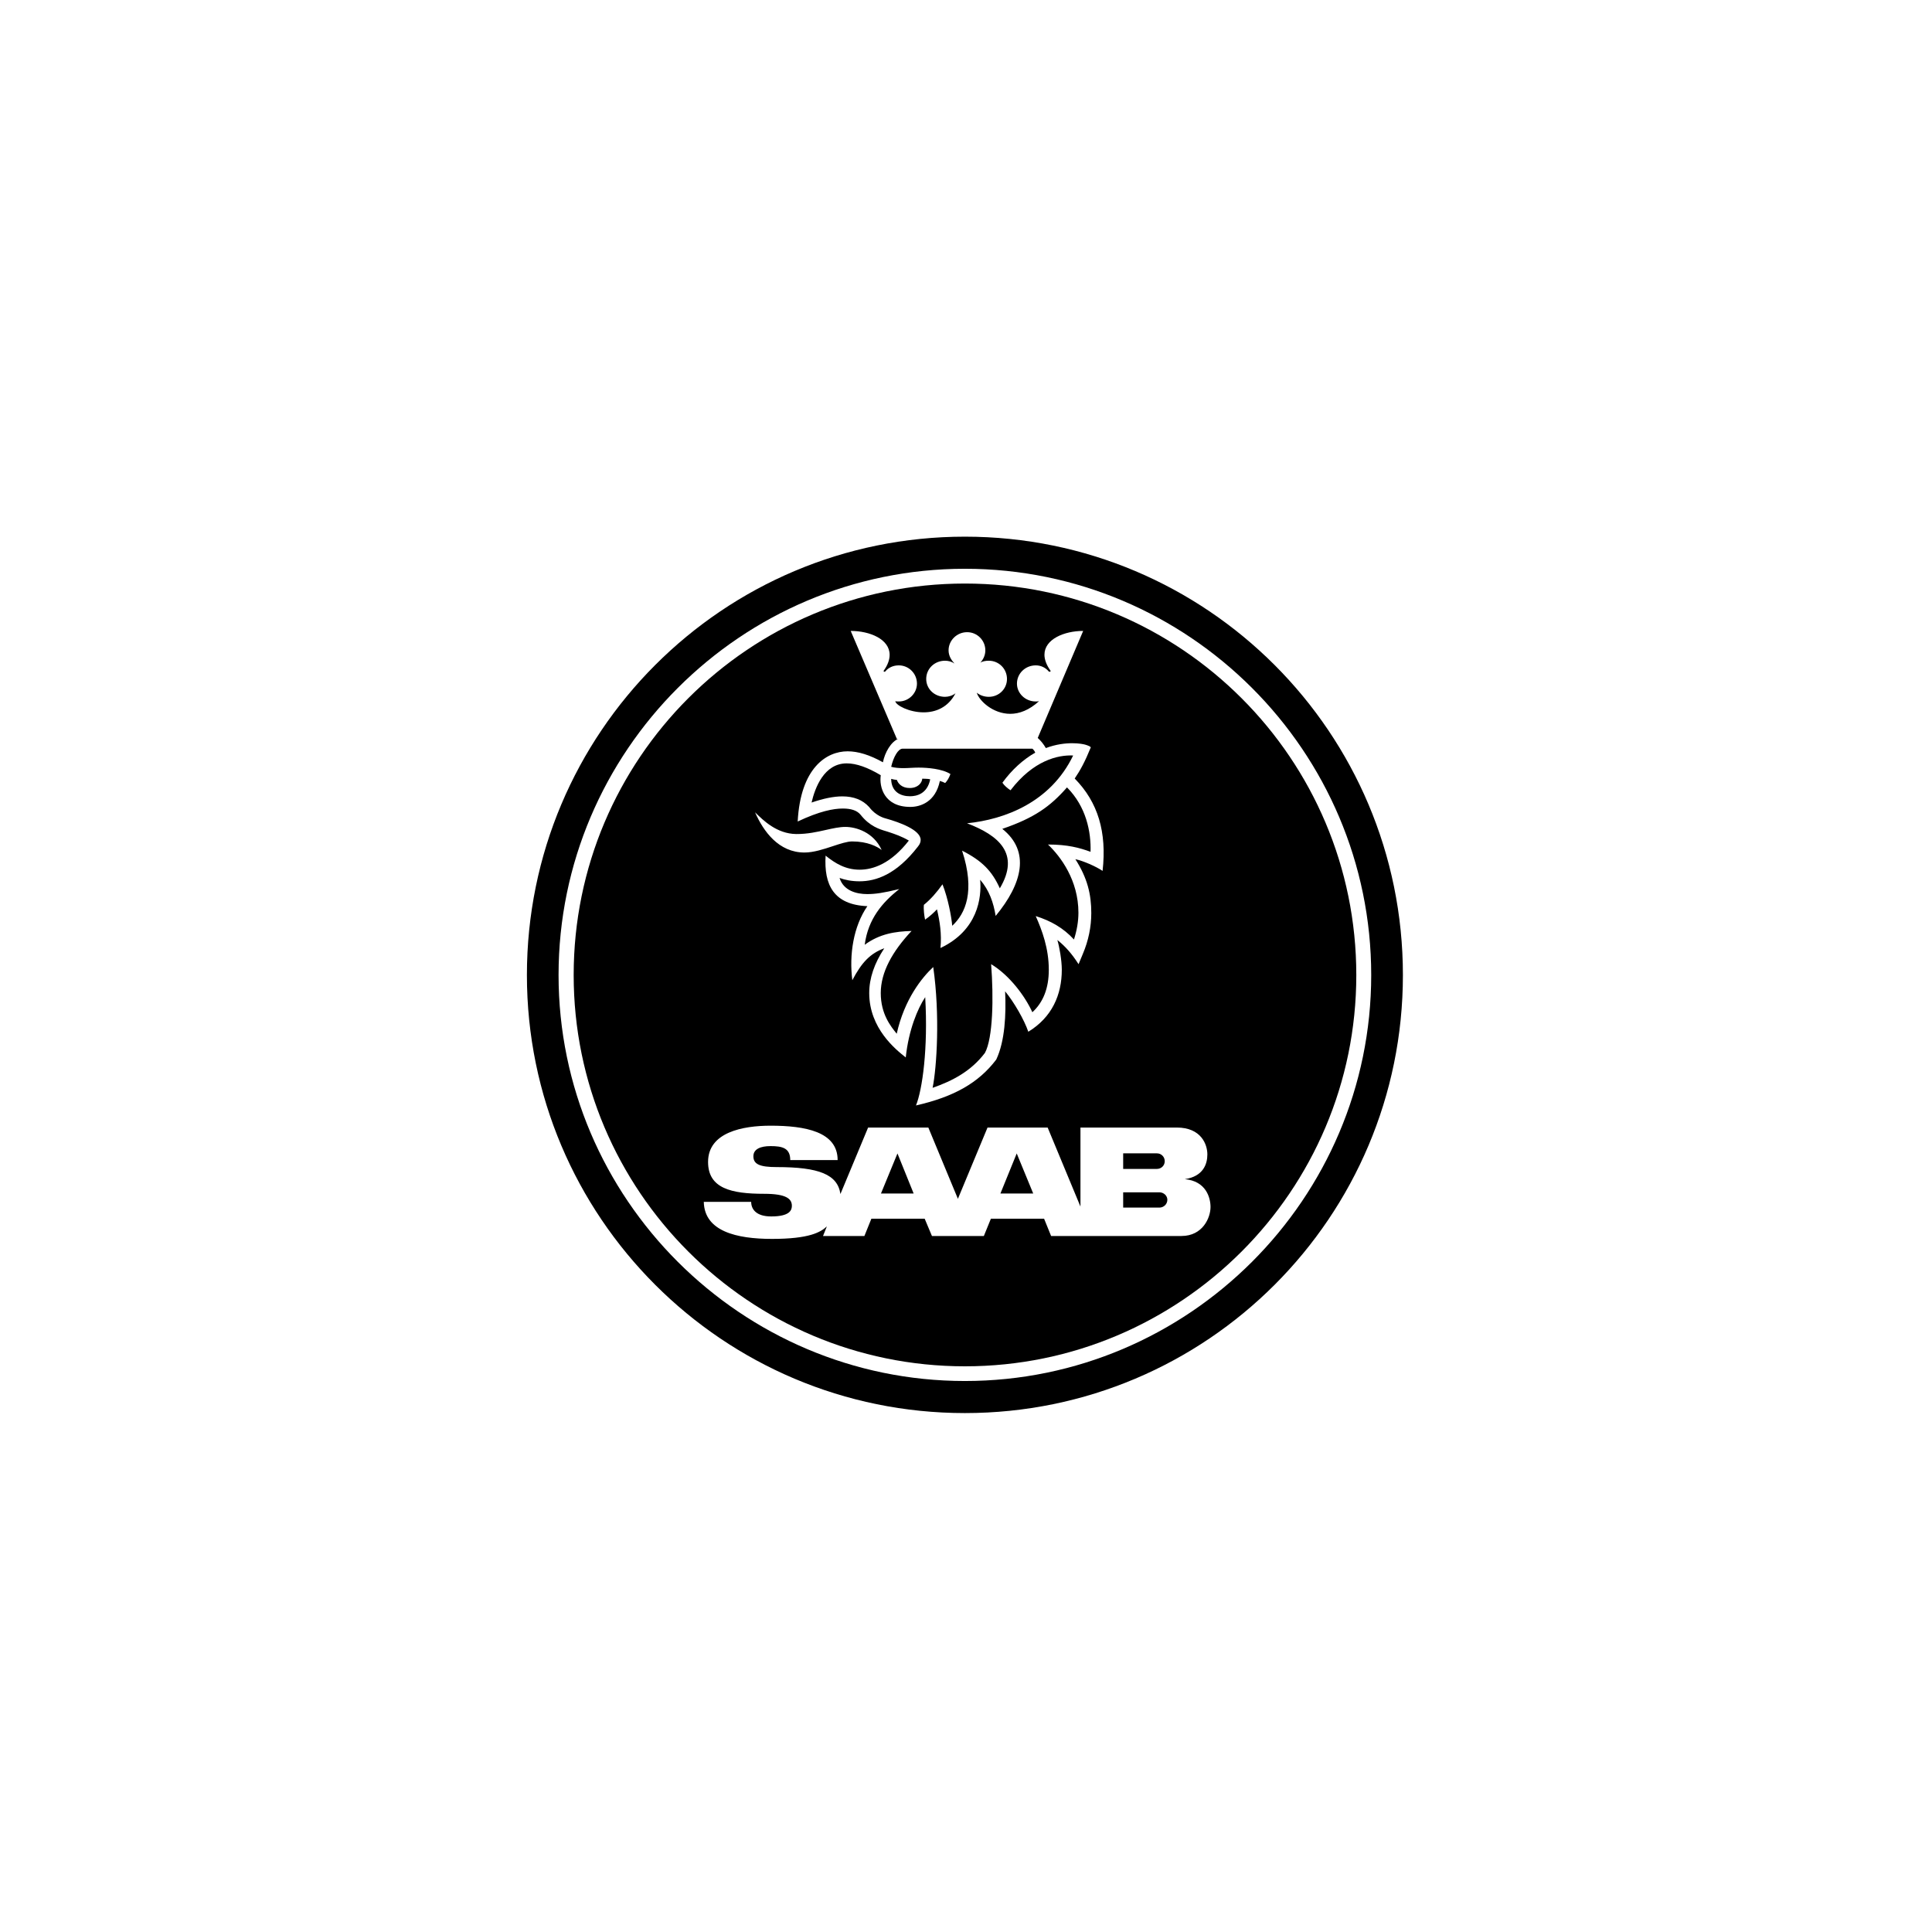
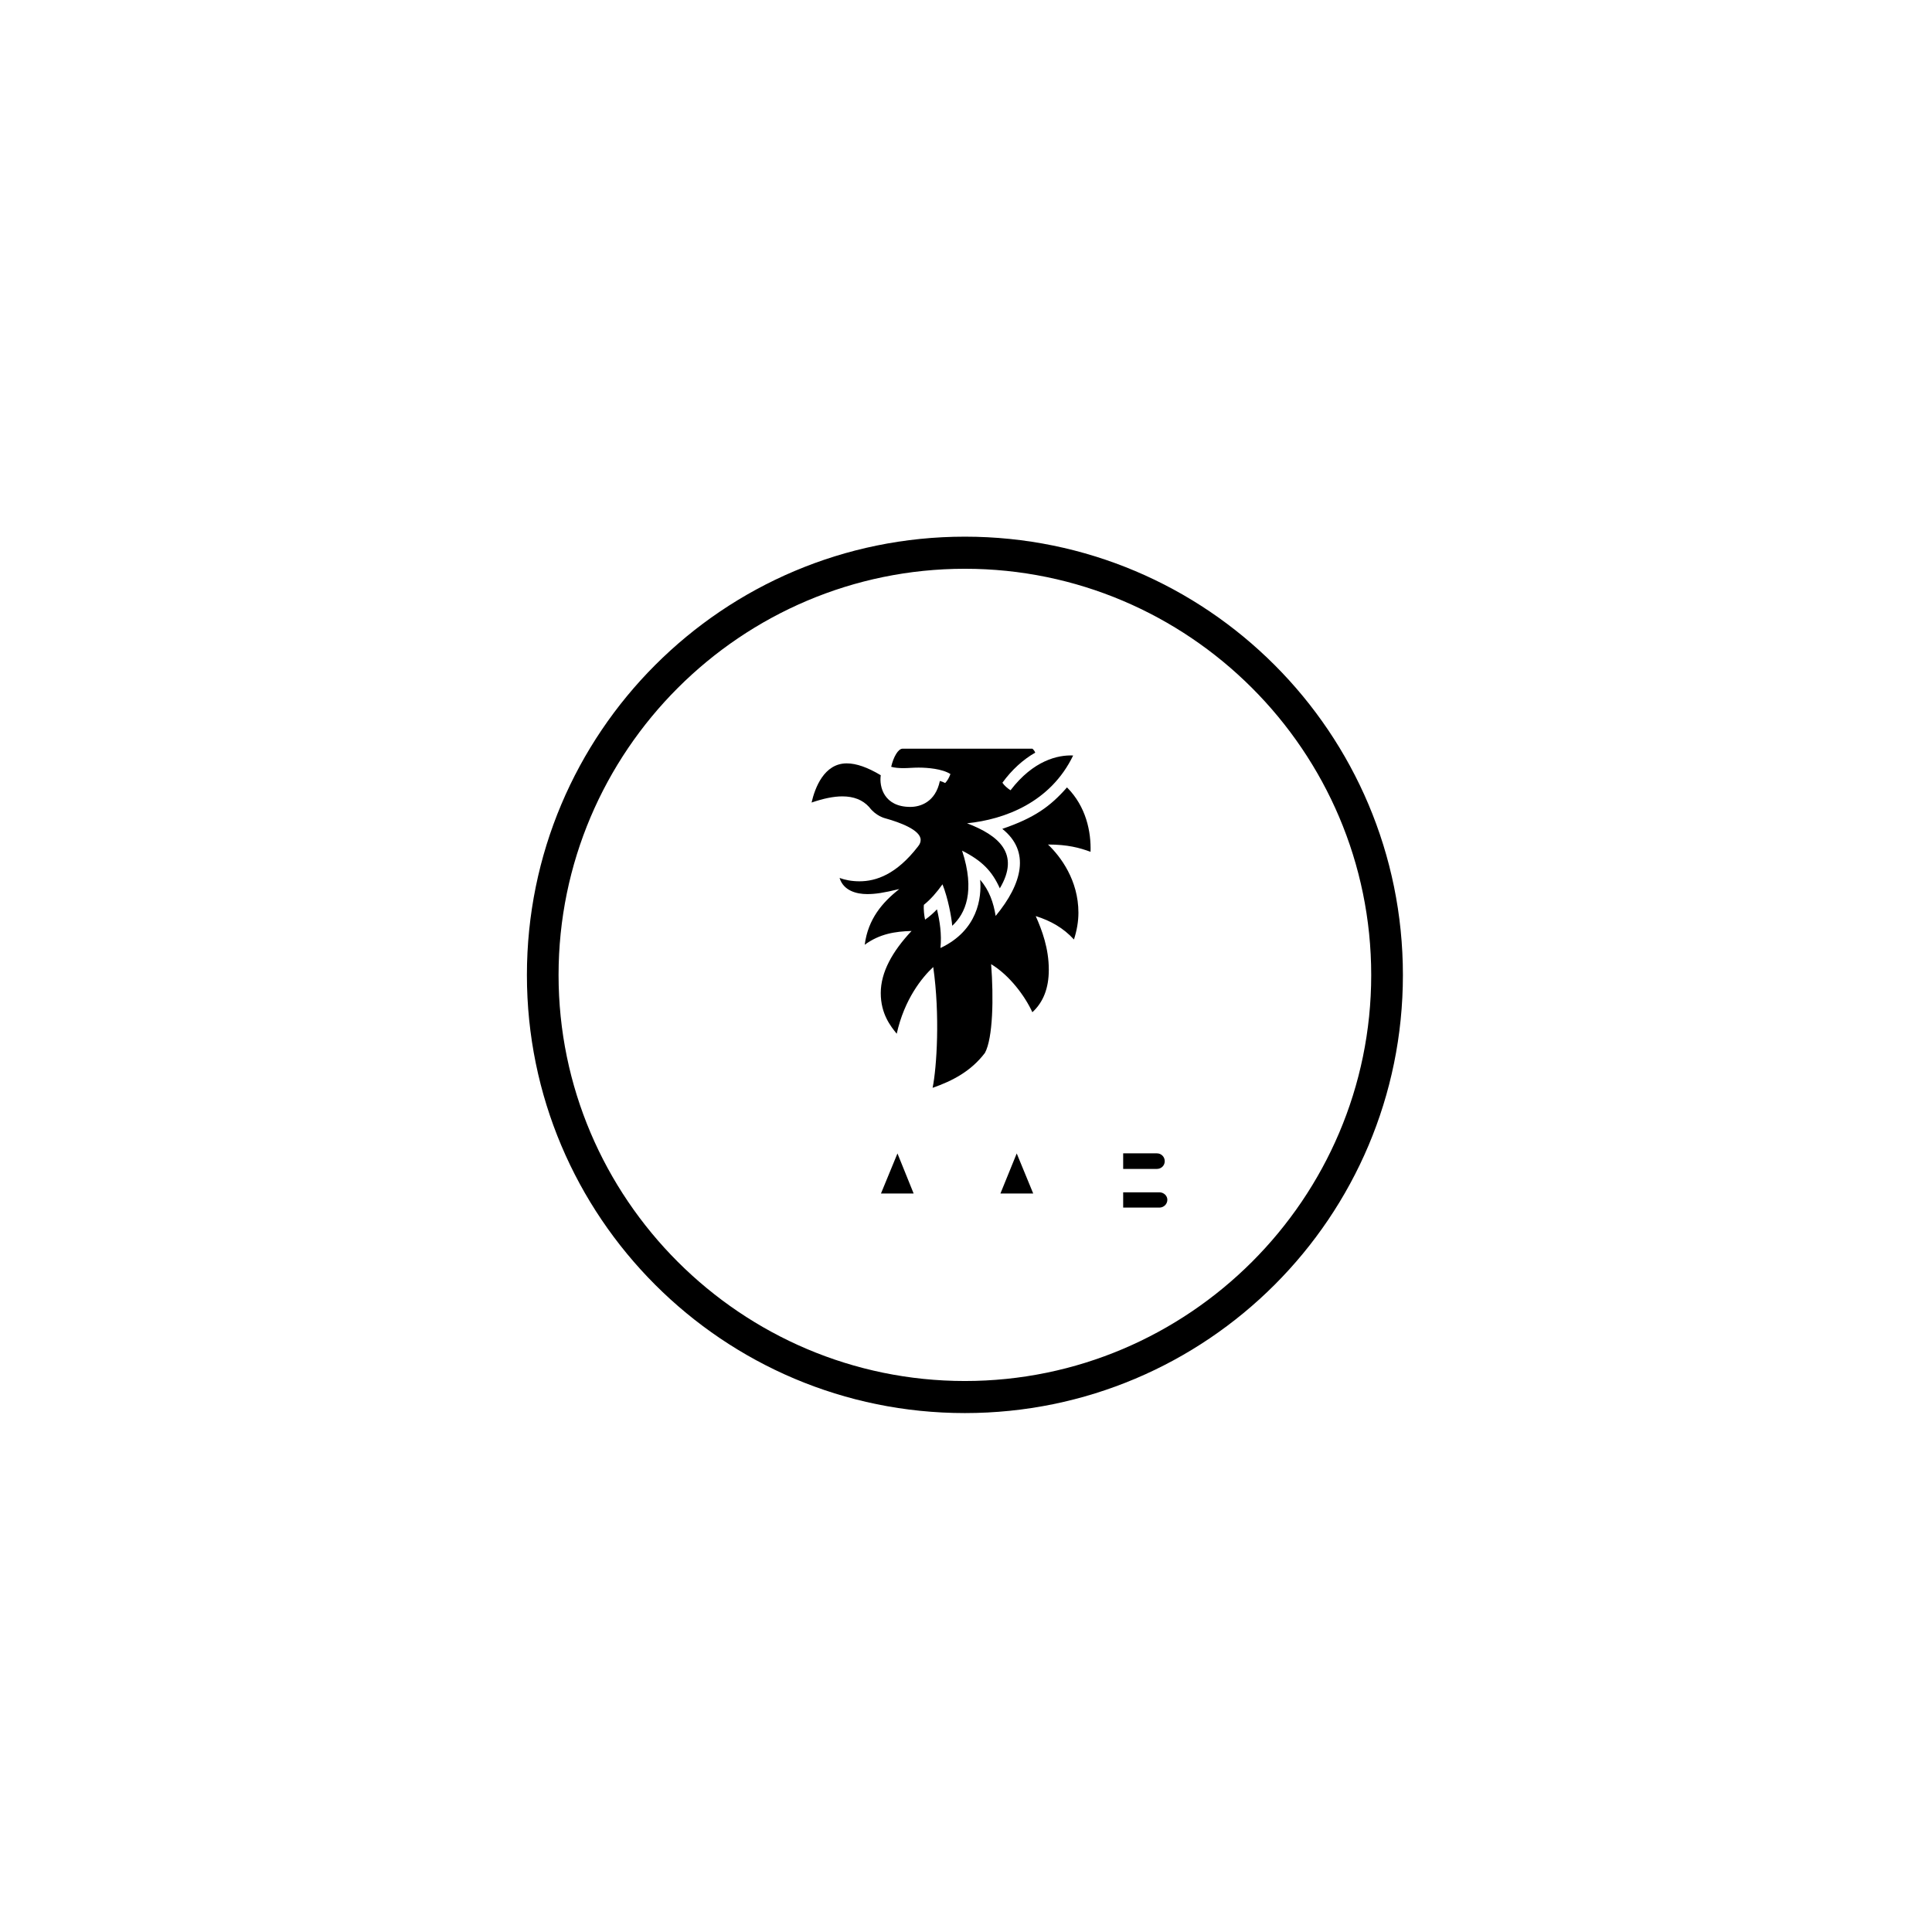
<svg xmlns="http://www.w3.org/2000/svg" width="99" height="99" viewBox="0 0 99 99" fill="none">
  <g id="saab">
    <path id="Path" fill-rule="evenodd" clip-rule="evenodd" d="M0 3C0 1.343 1.343 0 3 0H96C97.657 0 99 1.343 99 3V96C99 97.657 97.657 99 96 99H3C1.343 99 0 97.657 0 96V3Z" />
    <g id="Group">
      <path id="Shape" fill-rule="evenodd" clip-rule="evenodd" d="M71.888 49.964C71.888 62.361 61.84 72.409 49.443 72.409C37.048 72.409 27 62.361 27 49.964C27 37.553 37.048 27.5 49.443 27.5C61.84 27.5 71.888 37.553 71.888 49.964ZM70.264 49.964C70.264 38.488 60.912 29.145 49.443 29.145C37.977 29.145 28.622 38.488 28.622 49.964C28.622 61.419 37.977 70.766 49.443 70.766C60.912 70.766 70.264 61.419 70.264 49.964Z" fill="black" />
-       <path id="Shape_2" fill-rule="evenodd" clip-rule="evenodd" d="M69.5 49.964C69.5 61.019 60.509 70.013 49.443 70.013C38.379 70.013 29.396 61.019 29.396 49.964C29.396 38.883 38.379 29.902 49.443 29.902C60.509 29.902 69.5 38.883 69.5 49.964ZM43.432 38.499C43.969 38.499 44.572 38.685 45.243 39.061C45.343 38.556 45.657 38.006 46.043 37.853C46.03 37.857 46.018 37.86 46.006 37.863C45.991 37.867 45.977 37.871 45.962 37.876L43.592 32.33C44.572 32.33 45.587 32.752 45.587 33.556C45.587 33.79 45.5 34.067 45.278 34.377C45.278 34.407 45.292 34.422 45.32 34.422C45.336 34.422 45.345 34.422 45.364 34.407C45.526 34.205 45.777 34.095 46.057 34.095C46.571 34.095 46.987 34.515 46.987 35.03C46.987 35.524 46.571 35.945 46.057 35.945C45.987 35.945 45.923 35.945 45.877 35.929C45.9 36.139 46.588 36.502 47.329 36.502C47.935 36.502 48.581 36.261 48.962 35.524C48.815 35.644 48.607 35.707 48.426 35.707C47.883 35.707 47.461 35.303 47.461 34.792C47.461 34.27 47.883 33.857 48.426 33.857C48.595 33.857 48.773 33.903 48.909 34C48.743 33.82 48.607 33.6 48.607 33.326C48.607 32.812 49.036 32.394 49.558 32.394C50.073 32.394 50.491 32.812 50.491 33.326C50.491 33.57 50.388 33.79 50.237 33.952C50.357 33.884 50.508 33.857 50.669 33.857C51.184 33.857 51.6 34.27 51.6 34.792C51.6 35.303 51.184 35.707 50.669 35.707C50.427 35.707 50.208 35.624 50.051 35.495C50.173 35.905 50.875 36.578 51.769 36.578C52.228 36.578 52.734 36.395 53.243 35.929C53.176 35.945 53.122 35.945 53.076 35.945C52.534 35.945 52.111 35.524 52.111 35.03C52.111 34.515 52.534 34.095 53.076 34.095C53.33 34.095 53.575 34.205 53.741 34.407C53.756 34.422 53.772 34.422 53.79 34.422C53.813 34.422 53.836 34.407 53.836 34.377C53.615 34.067 53.52 33.79 53.52 33.549C53.52 32.752 54.534 32.33 55.504 32.33L53.176 37.814C53.33 37.952 53.48 38.135 53.592 38.333C54.116 38.135 54.589 38.084 54.941 38.084C55.291 38.084 55.518 38.135 55.571 38.148C55.571 38.148 55.853 38.216 55.895 38.296C55.594 39.036 55.356 39.474 55.07 39.893C56.264 41.108 56.722 42.637 56.499 44.627C56.155 44.395 55.504 44.11 55.104 44.027C55.723 44.997 55.92 45.827 55.92 46.785C55.92 47.497 55.774 48.204 55.488 48.878L55.268 49.407C54.929 48.878 54.598 48.499 54.181 48.167C54.282 48.492 54.409 49.204 54.409 49.691C54.409 50.978 53.905 52.13 52.693 52.869C52.483 52.259 51.968 51.361 51.505 50.798C51.559 51.989 51.496 53.35 51.05 54.294C50.14 55.494 48.879 56.203 46.937 56.646C47.264 55.842 47.562 53.719 47.41 51.096C47.024 51.675 46.56 52.777 46.413 54.186L46.401 54.176C45.919 53.795 44.541 52.707 44.541 50.887C44.541 50.128 44.802 49.367 45.313 48.591C44.601 48.852 44.156 49.31 43.675 50.229C43.507 48.912 43.733 47.466 44.446 46.434C42.723 46.363 42.215 45.349 42.306 43.845C42.806 44.249 43.338 44.565 44.049 44.565C44.747 44.565 45.655 44.249 46.571 43.073C46.213 42.861 45.847 42.738 45.581 42.649L45.493 42.62C45.469 42.612 45.444 42.605 45.419 42.597C45.072 42.494 44.566 42.343 44.098 41.75C43.908 41.519 43.592 41.431 43.187 41.431C42.716 41.431 42.001 41.563 40.875 42.096C41.021 39.35 42.347 38.499 43.432 38.499ZM42.32 42.528C41.871 42.629 41.371 42.742 40.797 42.738C39.804 42.724 39.113 42.041 38.694 41.628L38.69 41.623C39.118 42.597 39.896 43.685 41.225 43.685C41.691 43.685 42.212 43.513 42.68 43.358C43.063 43.232 43.411 43.117 43.666 43.117C44.454 43.117 44.945 43.376 45.179 43.556C44.763 42.637 43.853 42.373 43.321 42.373C43.011 42.373 42.682 42.447 42.32 42.528L42.32 42.528ZM36.283 59.541C36.283 60.898 37.471 61.173 39.162 61.173C40.314 61.173 40.577 61.443 40.577 61.788C40.577 62.008 40.474 62.333 39.519 62.333C38.736 62.333 38.492 61.952 38.492 61.587H36.064C36.097 63.095 37.743 63.484 39.561 63.484C41.471 63.484 42.054 63.141 42.37 62.843L42.174 63.335H44.294L44.652 62.448H47.382L47.755 63.335H50.415L50.776 62.448H53.501L53.861 63.335H60.542C61.627 63.335 62.03 62.402 62.03 61.85C62.03 61.363 61.794 60.52 60.713 60.423C61.662 60.28 61.868 59.644 61.868 59.155C61.868 58.646 61.554 57.778 60.299 57.778H55.365V61.827L53.684 57.778H50.603L49.085 61.43L47.57 57.778H44.484L43.065 61.185C42.922 60.182 41.963 59.804 39.801 59.804C38.931 59.804 38.605 59.658 38.605 59.249C38.605 58.877 38.979 58.729 39.485 58.729C40.085 58.729 40.494 58.826 40.494 59.444H42.922C42.922 57.984 41.25 57.683 39.485 57.683C38.069 57.683 36.283 58.013 36.283 59.541Z" fill="black" />
-       <path id="Path_2" d="M47.666 39.934C47.547 39.901 47.411 39.911 47.259 39.901C47.243 40.117 47.037 40.38 46.615 40.38C46.221 40.38 46.021 40.154 45.959 39.966C45.875 39.957 45.751 39.939 45.665 39.911C45.674 40.59 46.164 40.802 46.628 40.802C46.968 40.802 47.515 40.682 47.666 39.934Z" fill="black" />
      <path id="Path_3" d="M44.536 41.353C44.885 41.817 45.324 41.925 45.421 41.949C46.074 42.133 47.176 42.524 47.176 43.037C47.176 43.133 47.149 43.247 47.036 43.381C45.936 44.804 44.897 45.16 44.04 45.16C43.645 45.16 43.298 45.09 43.021 44.988C43.222 45.644 43.892 45.815 44.437 45.815C44.859 45.815 45.273 45.753 46.082 45.557C45.215 46.24 44.481 47.09 44.31 48.412C45.077 47.848 45.876 47.728 46.71 47.705C45.724 48.756 45.132 49.821 45.132 50.886C45.132 51.96 45.642 52.59 45.95 52.971C46.343 51.202 47.243 50.091 47.821 49.553C48.174 52.02 48.001 54.701 47.789 55.743C48.819 55.383 49.761 54.888 50.47 53.953C50.882 53.2 50.921 51.102 50.787 49.405C51.732 49.978 52.517 51.033 52.901 51.869C53.461 51.355 53.743 50.634 53.743 49.693C53.743 48.599 53.399 47.673 53.073 46.942C53.834 47.181 54.487 47.546 55.032 48.142C55.178 47.688 55.261 47.224 55.261 46.772C55.261 45.106 54.349 43.891 53.702 43.275C54.716 43.275 55.316 43.443 55.882 43.648C55.915 42.619 55.654 41.329 54.675 40.348C53.817 41.329 53 41.912 51.36 42.473C52.801 43.619 52.394 45.273 51.02 46.934C50.905 46.24 50.694 45.626 50.225 45.079C50.309 45.996 50.108 47.673 48.191 48.578C48.262 47.869 48.158 47.211 48.012 46.596C47.877 46.742 47.647 46.957 47.403 47.125C47.364 46.952 47.317 46.605 47.342 46.365C47.685 46.09 48.001 45.727 48.295 45.314C48.581 46.03 48.759 47.003 48.794 47.439C49.472 46.816 49.983 45.675 49.299 43.589C50.329 44.111 50.837 44.639 51.233 45.52C52.288 43.746 51.179 42.806 49.553 42.187C51.489 41.992 53.834 41.112 54.991 38.713C54.21 38.676 52.951 38.966 51.782 40.495C51.635 40.403 51.449 40.242 51.366 40.108C51.849 39.442 52.436 38.914 53.048 38.567C53.018 38.488 52.951 38.401 52.901 38.364H46.252C46.019 38.364 45.779 38.802 45.666 39.292C45.839 39.343 46.074 39.361 46.294 39.361C46.55 39.361 46.784 39.334 47.07 39.334C47.527 39.334 48.281 39.394 48.703 39.664C48.627 39.865 48.548 40.002 48.433 40.124C48.345 40.08 48.262 40.045 48.161 40.017C47.936 41.108 47.151 41.348 46.647 41.348C45.298 41.348 45.045 40.316 45.132 39.724C44.462 39.324 43.885 39.117 43.388 39.117C42.227 39.117 41.76 40.371 41.587 41.124C42.196 40.916 42.718 40.808 43.167 40.808C43.748 40.81 44.201 40.986 44.536 41.353Z" fill="black" />
      <path id="Path_4" d="M52.099 59.105L51.264 61.157H52.944L52.099 59.105Z" fill="black" />
      <path id="Path_5" d="M45.988 59.105L45.143 61.157H46.817L45.988 59.105Z" fill="black" />
      <path id="Path_6" d="M59.684 59.501C59.684 59.277 59.505 59.1 59.284 59.1H57.554V59.898H59.284C59.505 59.898 59.684 59.727 59.684 59.501Z" fill="black" />
      <path id="Path_7" d="M59.818 61.478C59.818 61.27 59.63 61.097 59.411 61.097H57.554V61.88H59.411C59.63 61.88 59.818 61.705 59.818 61.478Z" fill="black" />
    </g>
  </g>
</svg>